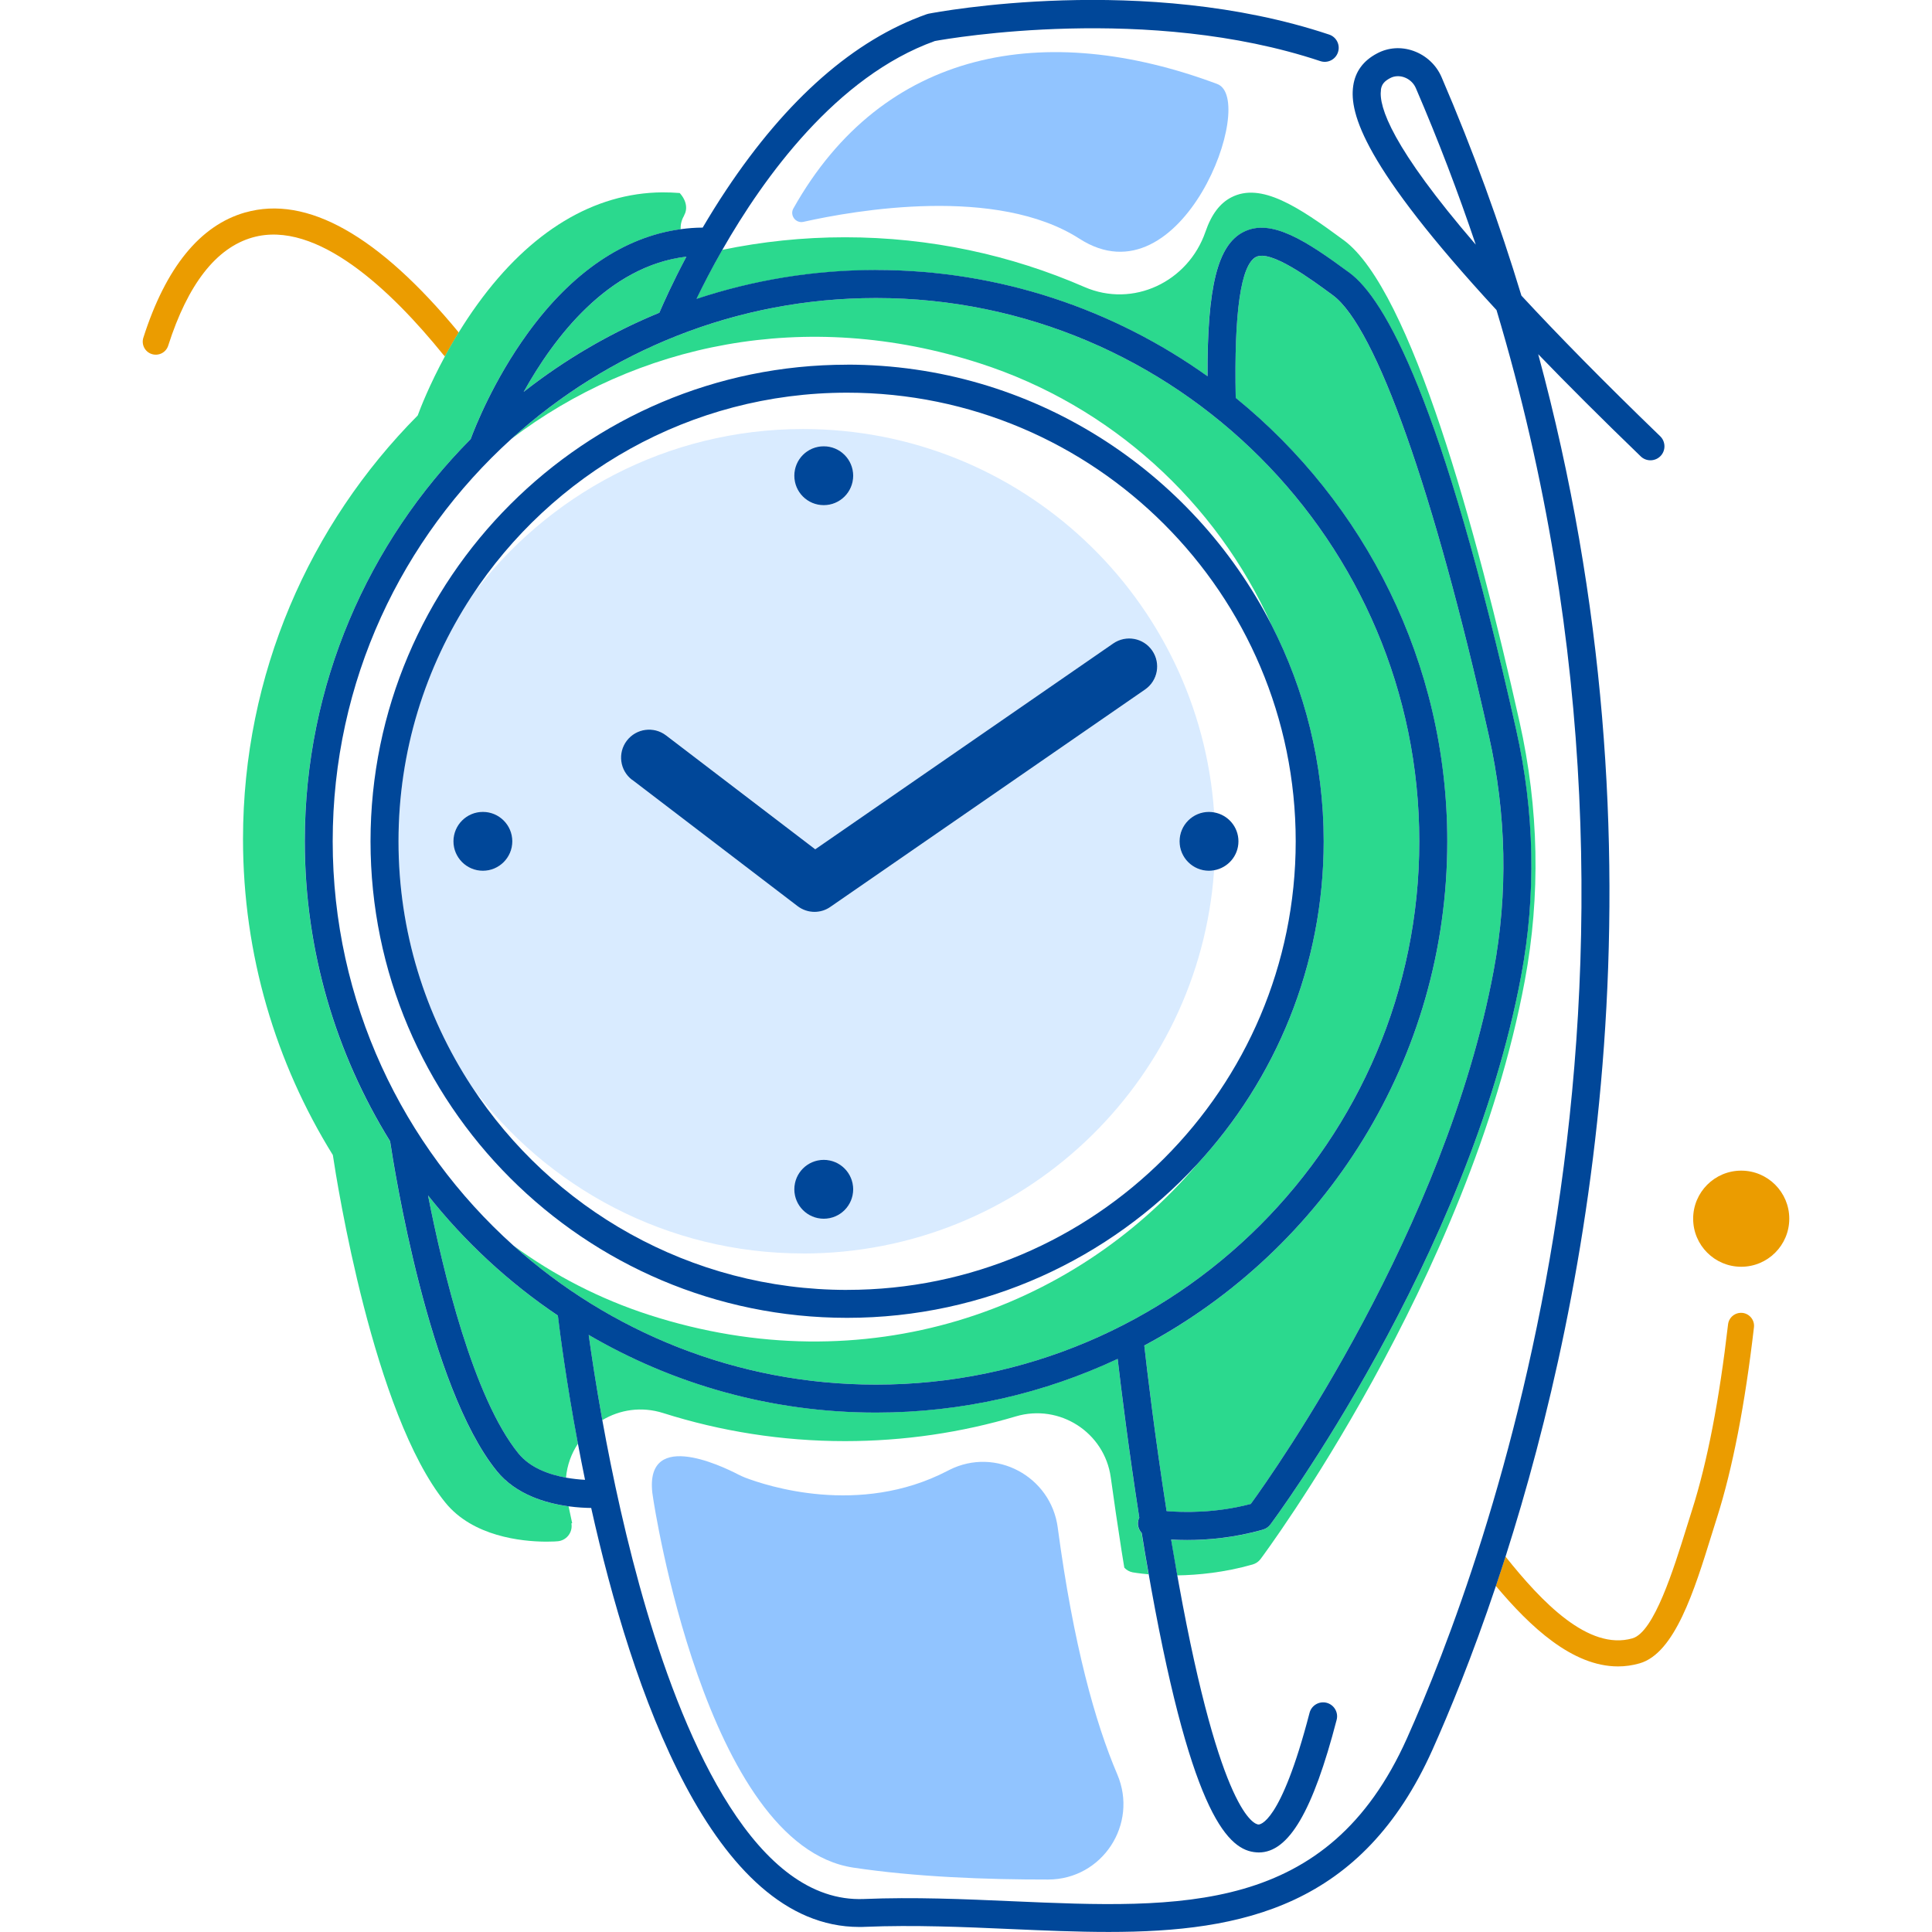
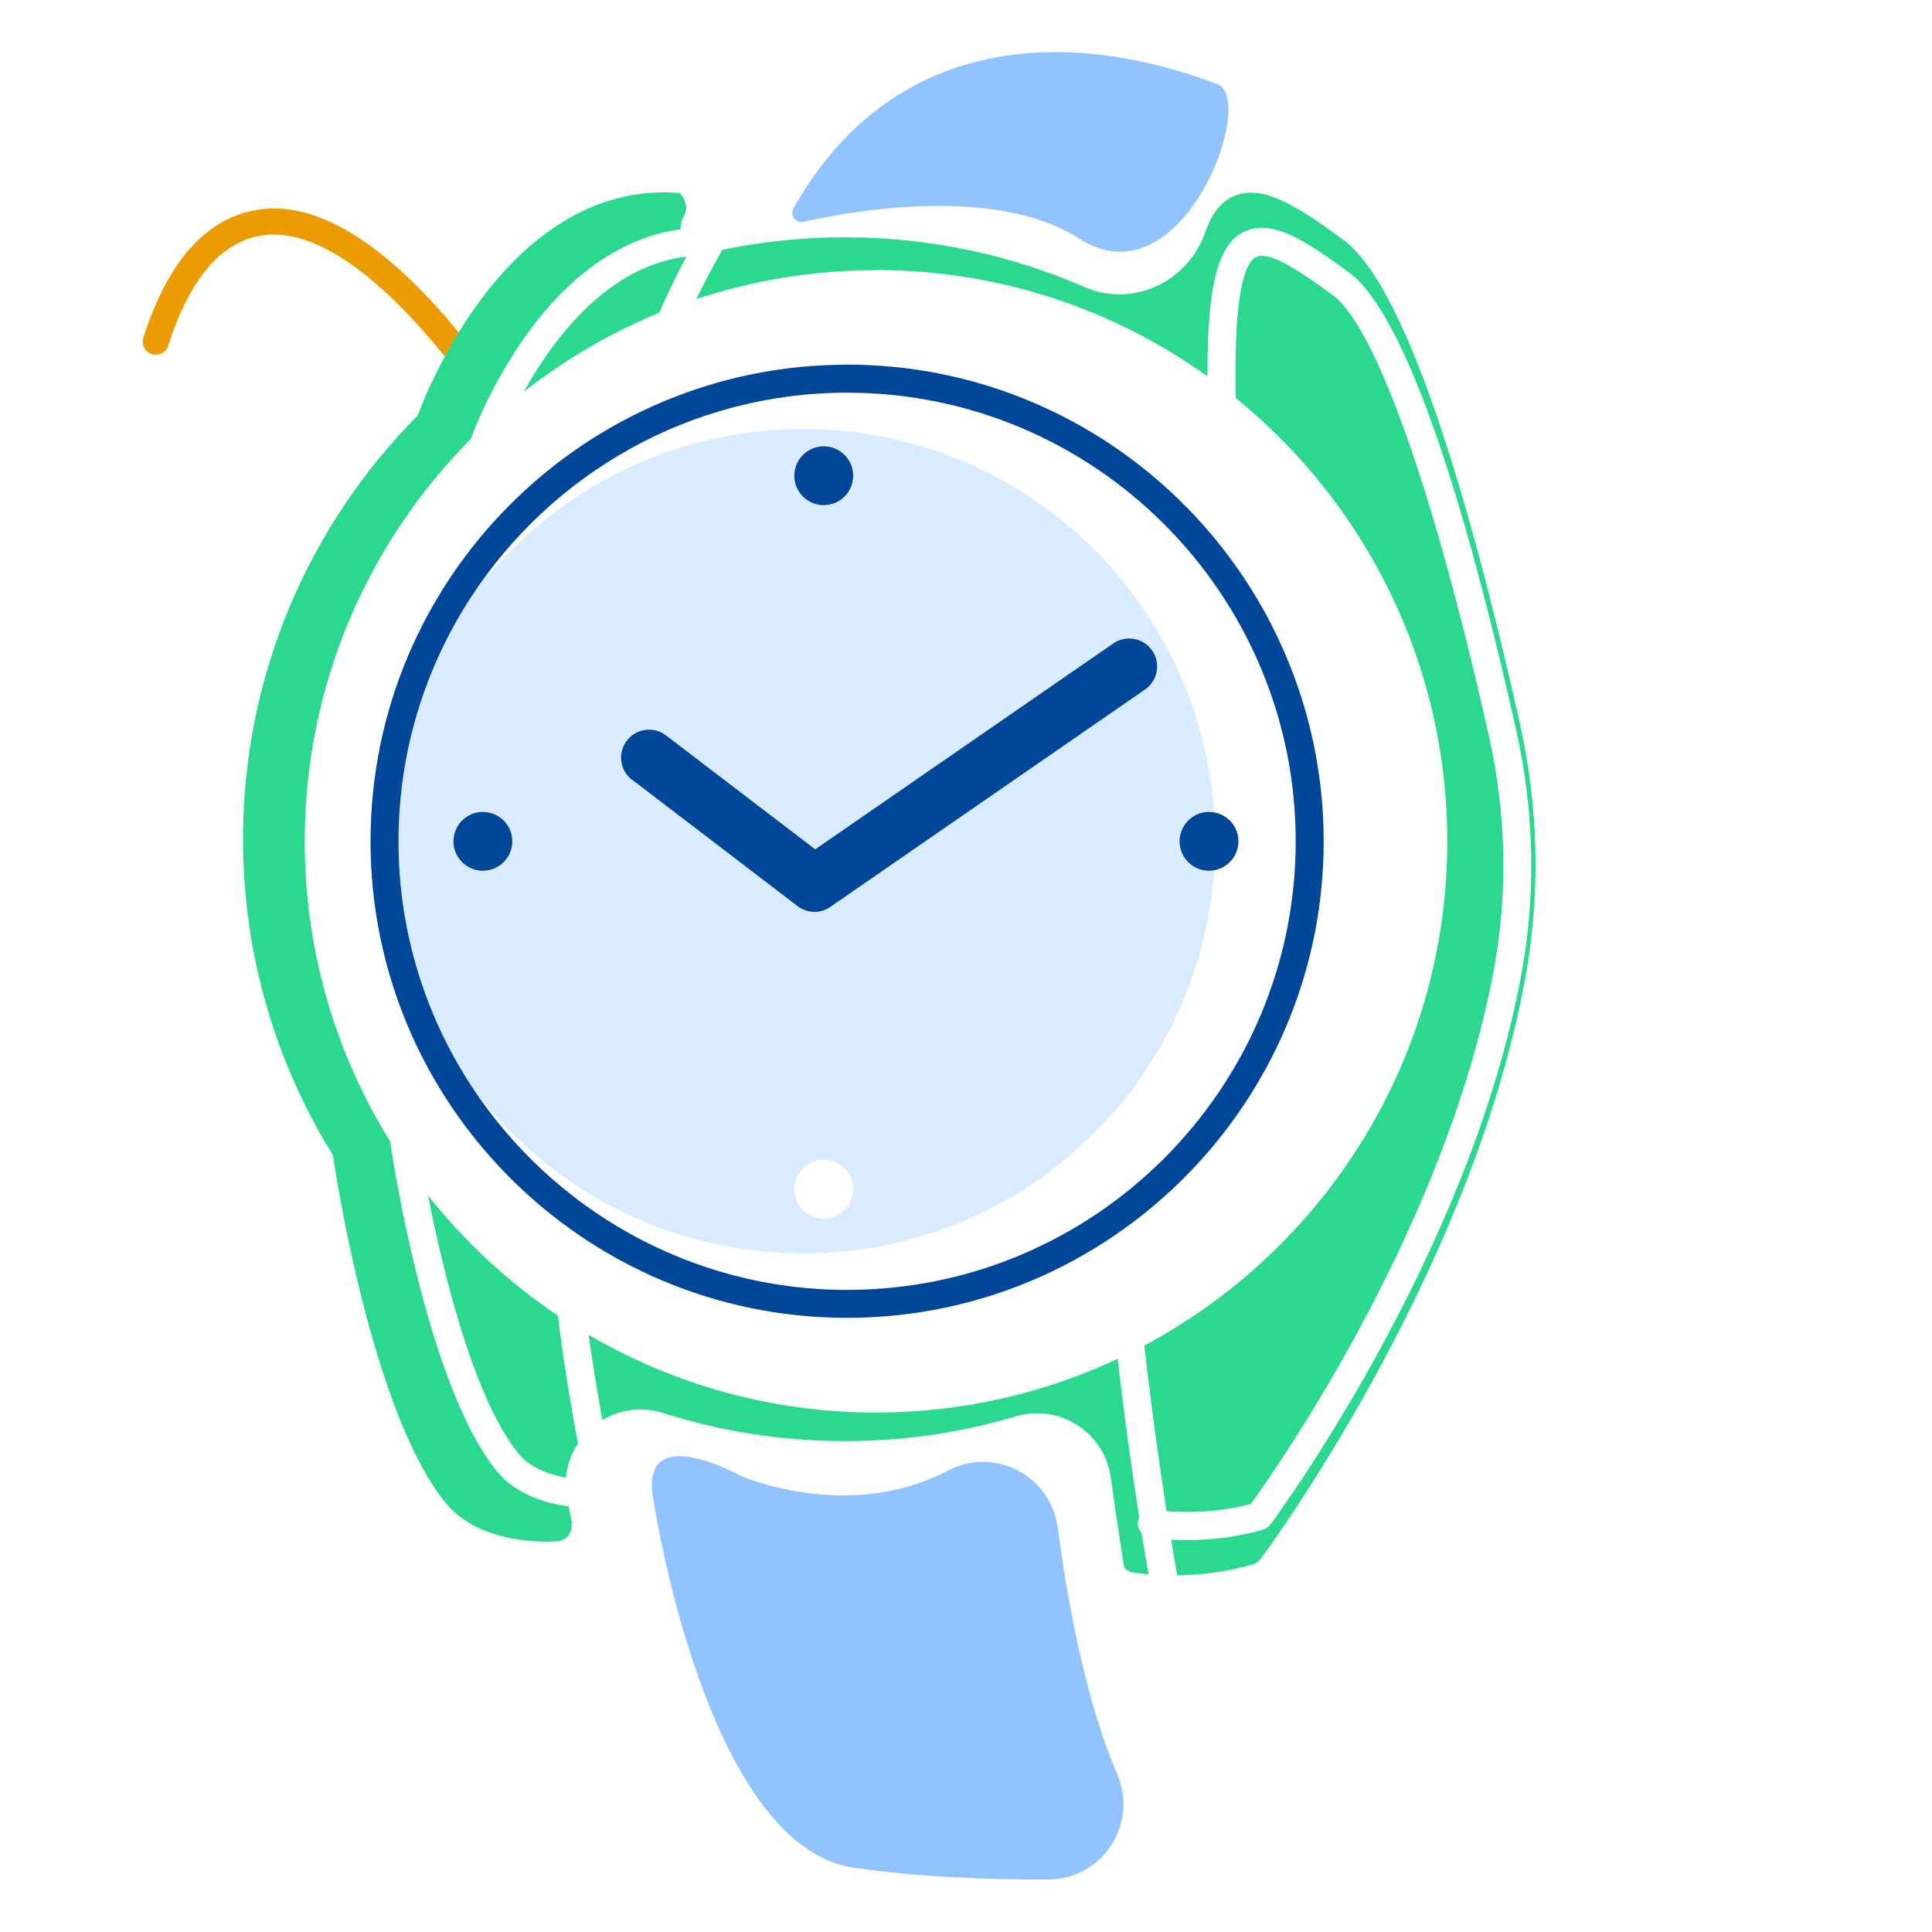
<svg xmlns="http://www.w3.org/2000/svg" fill="none" height="64" viewBox="0 0 64 64" width="64">
-   <path d="m57.722 43.492c-.237-.026-.45.143-.478.38-.289 2.503-.689 4.569-1.19 6.142-.057.182-.117.372-.178.567-.432 1.388-1.082 3.485-1.799 3.691-1.458.417-3.005-1.202-4.206-2.709-.106.334-.213.658-.319.973 1.141 1.36 2.537 2.666 4.045 2.666.237 0 .476-.032.719-.102 1.165-.334 1.814-2.422 2.385-4.264.059-.193.119-.382.176-.561.517-1.625.928-3.747 1.225-6.306.028-.237-.143-.45-.38-.478z" fill="#eb9c00" />
  <path d="m8.125 7.037c-1.497.426-2.633 1.823-3.376 4.149-.072.228.052.471.28.543.228.072.471-.052.543-.28.65-2.033 1.588-3.239 2.791-3.582 2.135-.608 4.618 1.777 6.324 3.886.017.02.035.035.054.052.137-.252.289-.519.456-.791-2.655-3.219-5.034-4.556-7.071-3.976z" fill="#eb9c00" />
  <g fill="#2bd98e">
    <path d="m37.703 50.381c.007-.039.02-.076.037-.109-.356-2.26-.602-4.269-.717-5.259-2.433 1.14-5.146 1.779-8.005 1.779-3.469 0-6.721-.94-9.518-2.574.093.669.241 1.653.452 2.826.574-.345 1.295-.465 2.023-.233 1.899.602 3.921.928 6.016.928 1.964 0 3.863-.285 5.659-.819 1.447-.43 2.939.526 3.146 2.022.104.752.224 1.579.359 2.44.028.182.059.365.089.548.07.078.167.135.278.156.024.004.215.037.526.065-.082-.461-.158-.919-.232-1.371-.096-.104-.145-.248-.117-.398z" />
    <path d="m29.019 8.946c4.091 0 7.882 1.304 10.98 3.521-.011-2.972.335-4.336 1.18-4.775.925-.482 2.094.289 3.524 1.347 1.165.86 3.067 4.184 5.52 15.135.61 2.728.665 5.47.165 8.155-1.753 9.381-8.244 18.09-8.309 18.177-.061.08-.146.139-.243.167-.951.272-1.838.345-2.513.345-.196 0-.374-.006-.53-.015.065.391.132.787.204 1.184.689-.011 1.562-.095 2.496-.361.106-.03.2-.094.265-.181.069-.091 6.908-9.267 8.751-19.148.528-2.828.471-5.718-.174-8.592-1.427-6.369-3.593-14.303-5.818-15.946-1.514-1.117-2.746-1.931-3.73-1.421-.372.193-.654.556-.854 1.138-.573 1.662-2.398 2.533-4.01 1.831-2.433-1.06-5.116-1.647-7.934-1.647-1.392 0-2.752.145-4.064.417-.359.628-.647 1.191-.86 1.632 1.871-.621 3.871-.958 5.948-.958z" />
    <path d="m16.456 48.732c-2.259-2.785-3.406-10.056-3.535-10.925-1.792-2.891-2.826-6.294-2.826-9.939 0-5.188 2.099-9.896 5.494-13.319.135-.367.75-1.938 1.89-3.509 1.466-2.023 3.204-3.194 5.068-3.446-.006-.143.024-.293.106-.435.004-.007.007-.013.011-.02h-.004c.115-.198.098-.478-.144-.745-.182-.015-.384-.022-.58-.022-2.259.019-4.365 1.286-6.109 3.693-.232.319-.441.637-.632.947-.169.272-.321.537-.456.791-.511.945-.81 1.707-.902 1.96-3.578 3.604-5.787 8.566-5.787 14.032 0 3.836 1.088 7.423 2.976 10.467.137.921 1.345 8.575 3.726 11.512.913 1.129 2.535 1.288 3.302 1.295h.063c.204 0 .335-.009.359-.013.276-.024.482-.269.458-.545-.002-.017-.004-.032-.006-.048l.026-.005c-.041-.189-.08-.372-.119-.558-.769-.104-1.749-.395-2.379-1.169z" />
-     <path d="m32.469 12.039c4.31 1.393 7.816 4.571 9.65 8.662 1.103 2.153 1.729 4.588 1.729 7.169 0 4.13-1.595 7.894-4.202 10.71-4.126 4.838-10.969 7.295-18.146 4.977-1.627-.526-3.139-1.306-4.49-2.294 3.187 2.861 7.399 4.604 12.009 4.604 9.924 0 17.997-8.073 17.997-17.997 0-9.924-8.073-17.997-17.997-17.997-4.641 0-8.877 1.766-12.074 4.662 4.11-3.119 9.709-4.375 15.524-2.496z" />
    <path d="m21.842 10.36c.13-.308.432-.986.897-1.859-2.603.308-4.401 2.702-5.392 4.48 1.36-1.069 2.872-1.955 4.495-2.622z" />
    <path d="m18.481 43.581c-1.631-1.097-3.083-2.442-4.301-3.98.493 2.511 1.501 6.708 2.996 8.549.387.478 1.017.7 1.573.8.037-.415.178-.799.397-1.128-.389-2.064-.595-3.663-.663-4.239z" />
    <path d="m47.943 27.87c0 7.224-4.071 13.515-10.037 16.704.089.782.346 2.972.739 5.485.554.046 1.616.072 2.789-.237.793-1.093 6.448-9.107 8.045-17.664.478-2.561.424-5.179-.158-7.782-1.81-8.086-3.741-13.541-5.166-14.592-.721-.532-2.062-1.525-2.548-1.269-.504.263-.73 1.834-.673 4.669 4.273 3.472 7.008 8.766 7.008 14.688z" />
  </g>
  <path d="m26.602 41.524c7.219 0 13.126-5.603 13.617-12.698-.056.009-.113.017-.17.017-.539 0-.975-.437-.975-.975 0-.537.437-.975.975-.975.059 0 .115.007.17.017-.493-7.095-6.398-12.698-13.617-12.698-4.506 0-8.503 2.185-10.99 5.551-1.523 2.333-2.413 5.116-2.413 8.103s.889 5.772 2.414 8.105c2.487 3.367 6.481 5.551 10.99 5.551zm.686-1.153c-.539 0-.975-.437-.975-.975 0-.537.435-.975.975-.975s.975.437.975.975c0 .537-.435.975-.975.975zm0-25.587c.539 0 .975.435.975.975s-.435.975-.975.975-.975-.437-.975-.975c0-.537.435-.975.975-.975zm-6.517 9.75c.309-.406.891-.485 1.299-.174l4.942 3.772 9.872-6.819c.421-.291.999-.185 1.29.235s.185.999-.235 1.29l-10.426 7.202c-.159.109-.343.165-.526.165-.198 0-.397-.063-.561-.191l-5.475-4.182c-.408-.311-.485-.891-.174-1.299zm-4.775 4.31c-.539 0-.975-.437-.975-.975 0-.537.437-.975.975-.975.537 0 .975.437.975.975 0 .537-.435.975-.975.975z" fill="#d9ebff" />
  <path d="m28.061 12.081c-8.705 0-15.787 7.082-15.787 15.787s7.082 15.787 15.787 15.787c4.575 0 8.699-1.958 11.586-5.077 2.605-2.816 4.202-6.58 4.202-10.71 0-2.579-.626-5.016-1.729-7.169-2.616-5.11-7.934-8.62-14.058-8.62zm0 30.649c-5.205 0-9.793-2.692-12.446-6.756-1.525-2.333-2.414-5.116-2.414-8.105 0-2.989.889-5.77 2.413-8.103 2.655-4.063 7.241-6.758 12.448-6.758 8.194 0 14.86 6.667 14.86 14.861s-6.667 14.86-14.86 14.86z" fill="#004799" />
-   <path d="m50.953 11.731c.975 1.01 2.101 2.135 3.398 3.387.183.178.478.172.656-.011.178-.183.172-.478-.011-.656-1.881-1.816-3.389-3.354-4.597-4.658-.721-2.377-1.595-4.794-2.644-7.234-.174-.408-.515-.724-.934-.873-.404-.143-.83-.115-1.201.082-.46.241-.726.604-.793 1.078-.13.904.334 2.642 4.747 7.425 6.735 22.487-.397 41.576-2.968 47.316-2.622 5.852-7.464 5.638-13.065 5.394-1.603-.07-3.259-.143-4.925-.074-3.561.143-5.879-5.12-7.197-9.565-.661-2.233-1.139-4.488-1.466-6.296-.211-1.173-.359-2.157-.452-2.826 2.798 1.634 6.05 2.574 9.518 2.574 2.859 0 5.572-.639 8.005-1.779.115.988.363 2.996.717 5.259-.017.035-.03.07-.037.109-.028.15.022.295.117.398.072.452.15.912.232 1.371.028.156.056.313.083.469 1.38 7.619 2.585 8.674 3.48 8.74.028.002.056.004.083.004.993 0 1.792-1.364 2.579-4.393.065-.248-.085-.5-.332-.565-.248-.063-.5.085-.565.332-.965 3.719-1.664 3.702-1.695 3.7-.124-.009-1.247-.311-2.637-7.977-.017-.093-.033-.185-.05-.278-.07-.397-.139-.793-.204-1.184.158.009.334.015.53.015.674 0 1.56-.072 2.513-.345.096-.028.182-.087.243-.167.065-.087 6.556-8.796 8.309-18.177.502-2.685.447-5.427-.165-8.155-2.451-10.951-4.354-14.275-5.52-15.135-1.432-1.056-2.602-1.827-3.524-1.347-.845.439-1.191 1.805-1.18 4.775-3.098-2.214-6.889-3.521-10.98-3.521-2.077 0-4.076.337-5.948.958.213-.441.5-1.004.86-1.632 1.367-2.394 3.776-5.74 7.035-6.91.521-.095 7.082-1.228 12.768.665.243.082.506-.05.586-.293.082-.243-.05-.506-.293-.586-6.124-2.042-12.982-.747-13.271-.691-.022.004-.044.011-.067.019-2.394.847-4.625 2.802-6.63 5.813-.289.432-.548.854-.784 1.254-.245 0-.487.019-.728.052-1.866.252-3.602 1.423-5.068 3.446-1.14 1.571-1.755 3.143-1.89 3.509-3.395 3.422-5.494 8.129-5.494 13.319 0 3.643 1.036 7.048 2.826 9.939.13.869 1.277 8.142 3.535 10.925.63.776 1.612 1.065 2.379 1.169.291.039.548.052.747.054 1.334 5.989 4.017 13.88 8.881 13.88.063 0 .126 0 .189-.004 1.627-.067 3.263.004 4.845.074 1.093.048 2.173.095 3.228.095 4.438 0 8.398-.843 10.725-6.035.552-1.234 1.314-3.076 2.103-5.429.106-.315.211-.639.319-.973 2.753-8.622 5.579-23.23 1.08-39.832zm-5.21-8.755c.026-.18.109-.283.308-.389.08-.043.167-.063.258-.063.067 0 .135.011.204.035.176.061.319.195.391.365.749 1.74 1.406 3.471 1.983 5.181-2.781-3.228-3.22-4.573-3.141-5.129zm-4.136 5.537c.485-.254 1.827.737 2.548 1.269 1.425 1.051 3.356 6.506 5.166 14.592.584 2.603.636 5.221.158 7.782-1.597 8.557-7.252 16.573-8.045 17.664-1.173.309-2.235.283-2.789.237-.393-2.513-.652-4.703-.739-5.485 5.968-3.187 10.037-9.478 10.037-16.704 0-5.922-2.735-11.216-7.008-14.688-.058-2.833.169-4.406.673-4.669zm5.409 19.357c0 9.924-8.073 17.997-17.997 17.997-4.61 0-8.82-1.744-12.009-4.604-3.674-3.298-5.989-8.079-5.989-13.393s2.288-10.039 5.924-13.335c3.194-2.896 7.432-4.662 12.074-4.662 9.924 0 17.997 8.073 17.997 17.997zm-24.277-19.369c-.465.873-.765 1.551-.897 1.859-1.623.667-3.133 1.553-4.495 2.622.991-1.781 2.787-4.173 5.392-4.48zm-3.991 40.447c-.556-.1-1.184-.322-1.573-.8-1.495-1.842-2.503-6.041-2.996-8.549 1.219 1.538 2.67 2.883 4.301 3.98.069.576.274 2.175.663 4.239.072.385.152.787.237 1.203-.183-.009-.402-.032-.634-.072z" fill="#004799" />
  <path d="m20.945 25.834 5.475 4.182c.165.126.363.191.561.191.183 0 .369-.054.526-.165l10.426-7.202c.421-.291.526-.867.235-1.29-.291-.421-.867-.526-1.29-.235l-9.872 6.819-4.942-3.773c-.408-.311-.988-.232-1.299.174s-.234.988.174 1.299z" fill="#004799" />
  <path d="m27.288 16.734c.539 0 .975-.437.975-.975 0-.537-.435-.975-.975-.975s-.975.435-.975.975.435.975.975.975z" fill="#004799" />
-   <path d="m27.288 38.422c-.539 0-.975.437-.975.975 0 .537.435.975.975.975s.975-.437.975-.975c0-.537-.435-.975-.975-.975z" fill="#004799" />
  <path d="m15.996 26.895c-.539 0-.975.437-.975.975 0 .537.437.975.975.975.537 0 .975-.437.975-.975 0-.537-.435-.975-.975-.975z" fill="#004799" />
  <path d="m39.075 27.87c0 .539.437.975.975.975.059 0 .115-.007.171-.017.456-.082.804-.478.804-.958s-.346-.876-.804-.958c-.056-.009-.113-.017-.171-.017-.539 0-.975.437-.975.975z" fill="#004799" />
  <path d="m35.039 50.602c-.226-1.699-2.059-2.681-3.589-1.91-.026.013-.05.026-.076.039-2.915 1.508-5.989.485-6.685.219-.083-.032-.161-.069-.241-.109-.545-.283-3.241-1.577-2.807.823 0 0 1.712 11.462 6.624 12.203 2.064.311 4.421.398 6.459.395 1.794-.004 2.991-1.836 2.287-3.485-.726-1.701-1.451-4.275-1.972-8.173z" fill="#91c4ff" />
  <path d="m26.282 6.904c-.128.228.076.502.332.445 1.712-.384 6.404-1.203 9.146.56 3.4 2.185 5.911-4.623 4.562-5.127-5.702-2.131-11.066-1.171-14.04 4.123z" fill="#91c4ff" />
-   <path d="m57.68 41.963c.879 0 1.592-.713 1.592-1.592 0-.879-.713-1.592-1.592-1.592-.879 0-1.592.713-1.592 1.592 0 .879.713 1.592 1.592 1.592z" fill="#eb9c00" />
</svg>